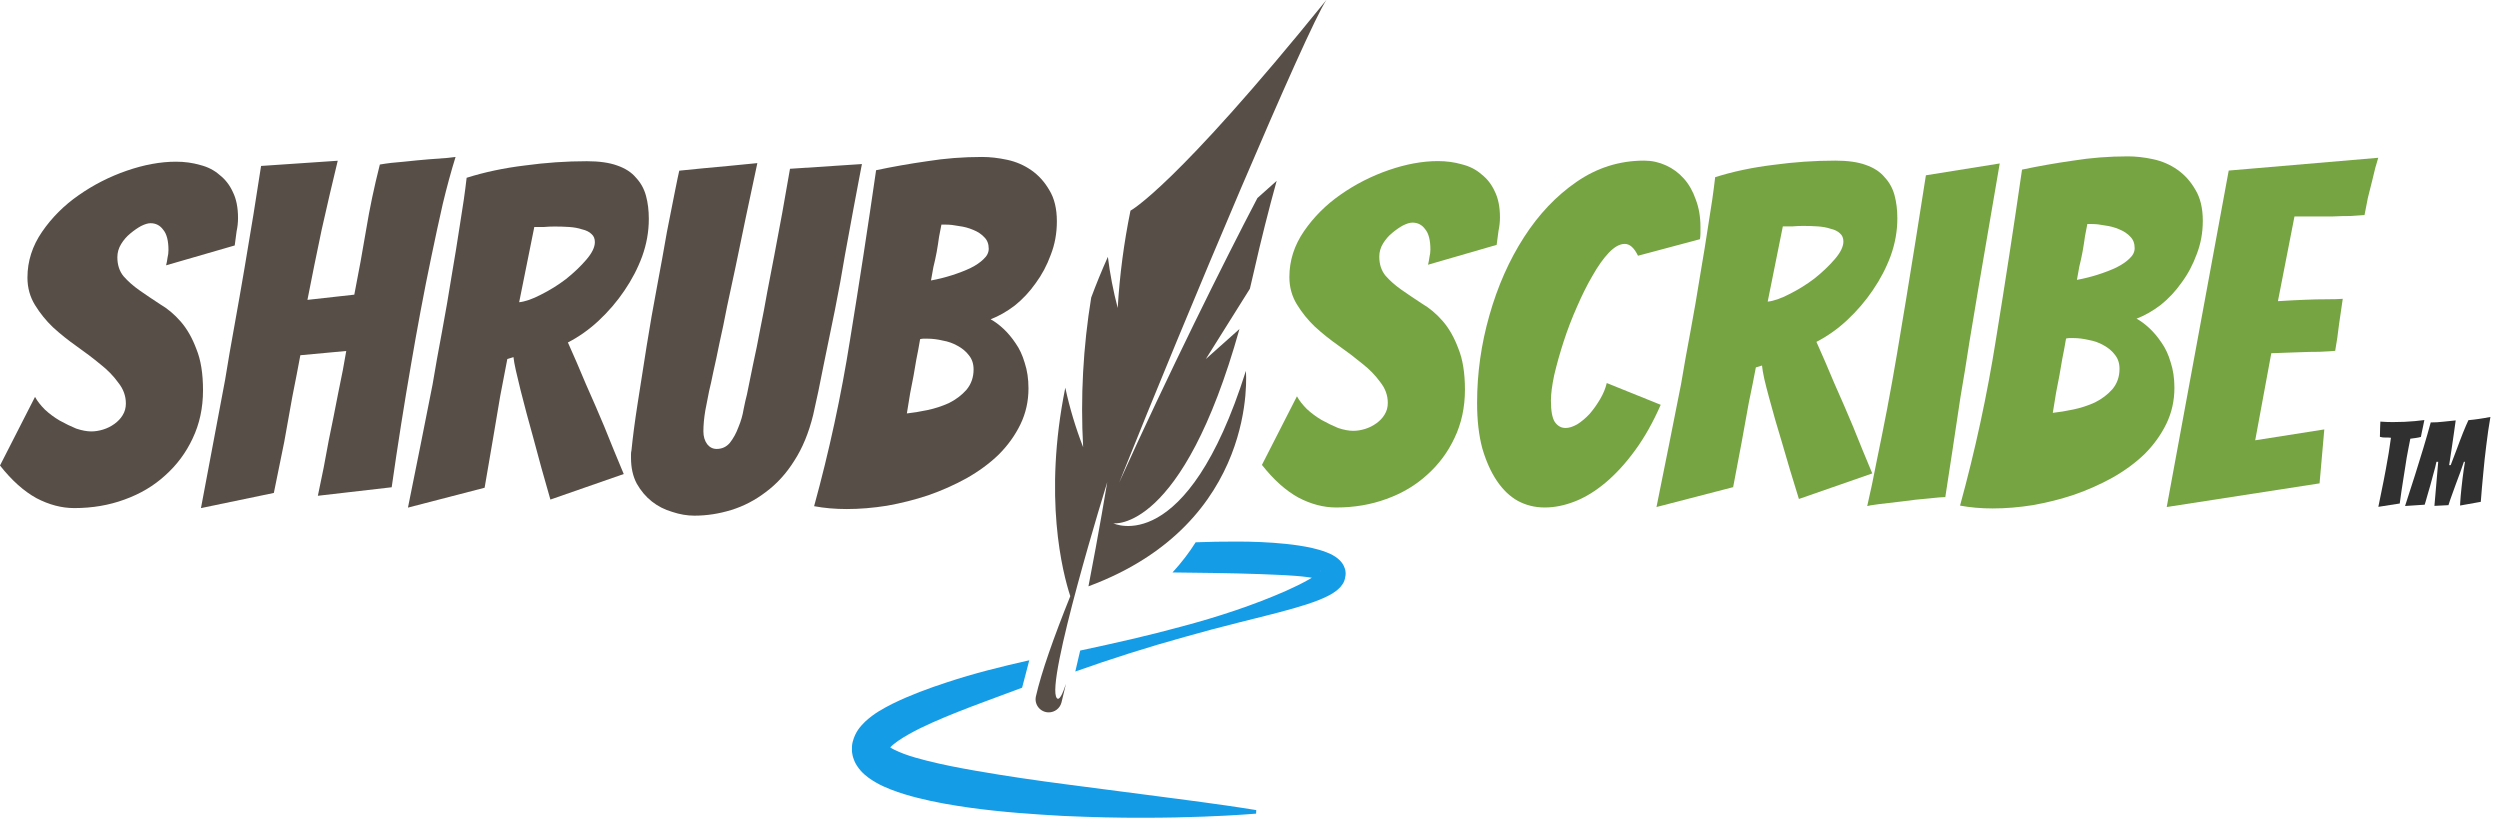
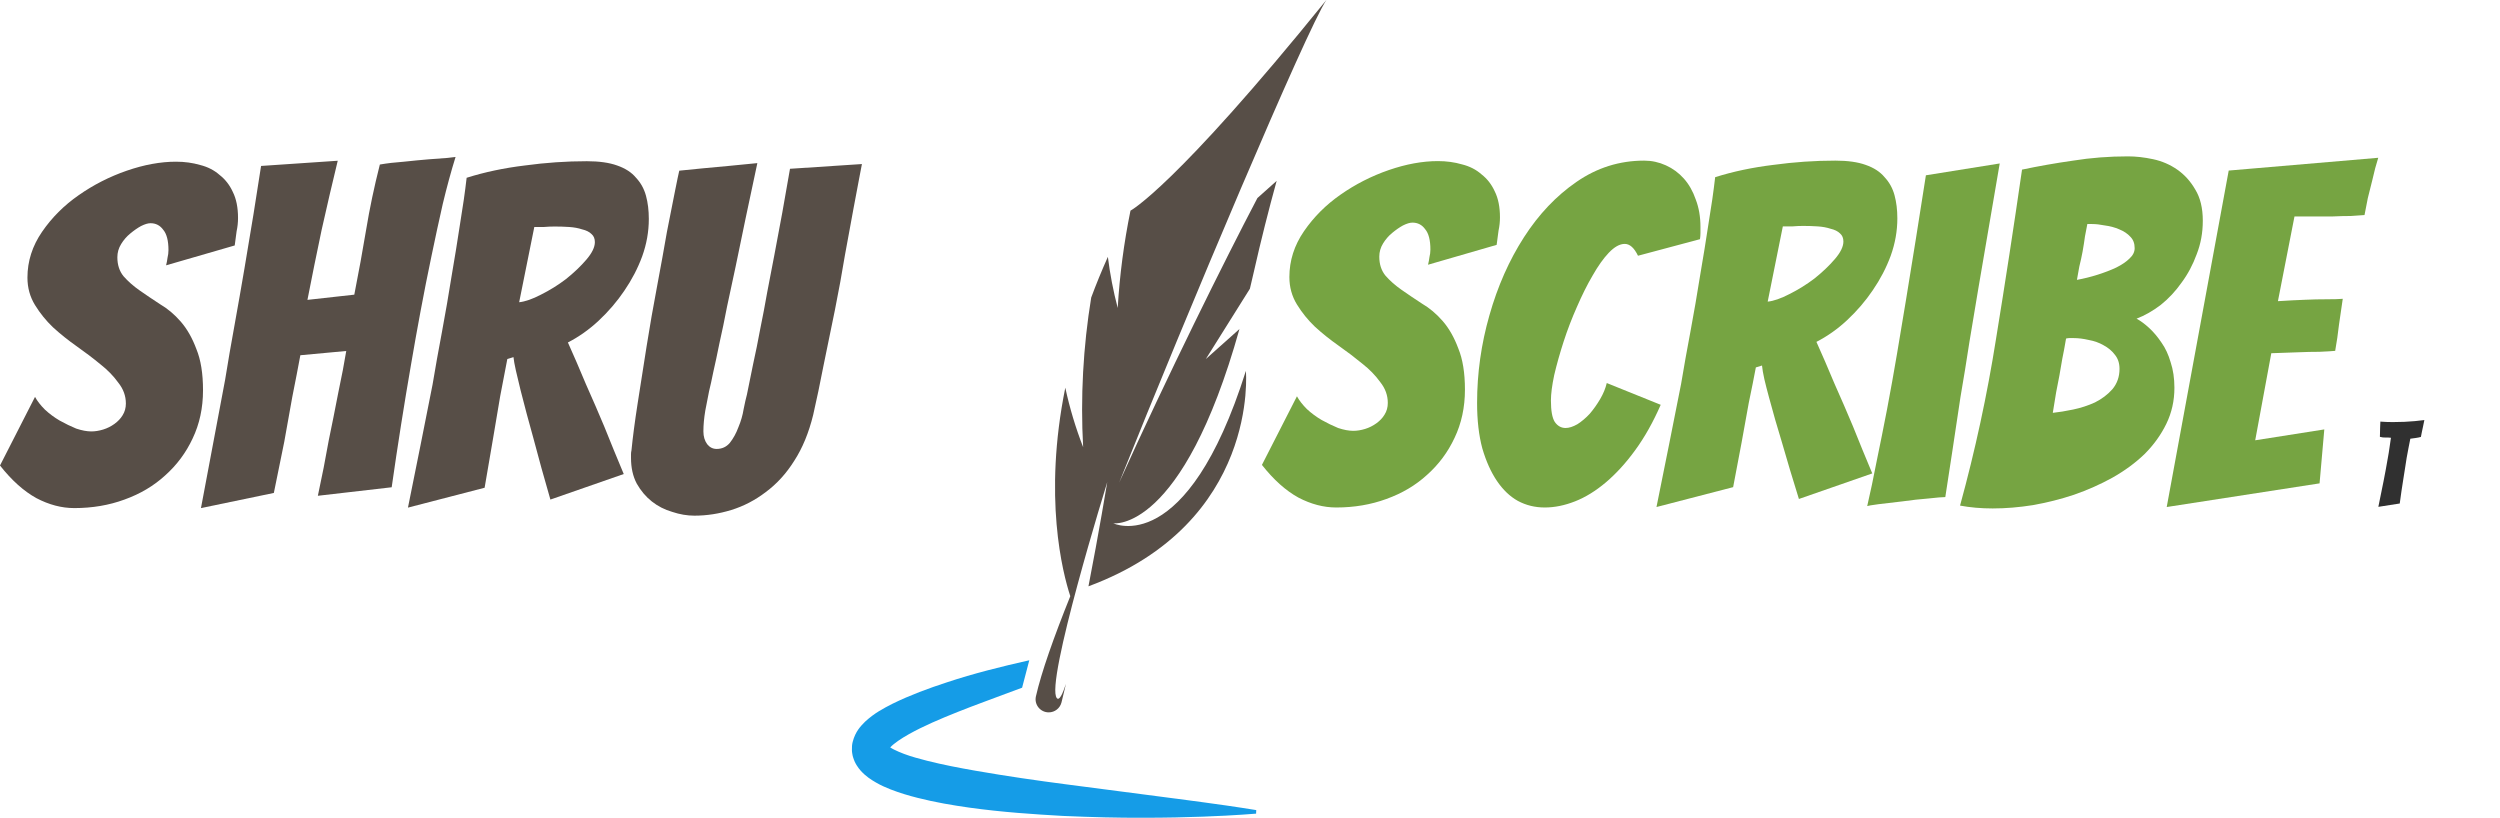
<svg xmlns="http://www.w3.org/2000/svg" fill="none" height="100%" overflow="visible" preserveAspectRatio="none" style="display: block;" viewBox="0 0 214 70" width="100%">
  <g id="Group 13">
    <g id="TM">
-       <path d="M205.873 43.313C206.172 42.411 206.457 41.526 206.728 40.658C206.843 40.291 206.962 39.908 207.084 39.508C207.206 39.108 207.328 38.711 207.451 38.318C207.573 37.924 207.685 37.544 207.786 37.178C207.895 36.812 207.99 36.472 208.071 36.16C208.444 36.16 208.797 36.14 209.129 36.099C209.462 36.059 209.821 36.021 210.208 35.987C210.188 36.137 210.164 36.306 210.137 36.496C210.116 36.679 210.089 36.873 210.055 37.076C210.028 37.28 209.998 37.49 209.964 37.707C209.93 37.924 209.889 38.202 209.842 38.541C209.794 38.88 209.73 39.304 209.648 39.813H209.781C209.977 39.298 210.14 38.87 210.269 38.531C210.398 38.185 210.503 37.904 210.584 37.687C210.666 37.469 210.747 37.259 210.829 37.056C210.917 36.846 210.998 36.649 211.073 36.466C211.154 36.276 211.229 36.109 211.297 35.967C211.466 35.953 211.626 35.937 211.775 35.916C211.924 35.896 212.073 35.876 212.223 35.855C212.372 35.828 212.521 35.804 212.67 35.784C212.826 35.757 212.996 35.726 213.179 35.692C213.111 36.086 213.047 36.489 212.986 36.903C212.925 37.317 212.87 37.731 212.823 38.145C212.776 38.551 212.728 38.955 212.681 39.355C212.64 39.755 212.603 40.135 212.569 40.495C212.487 41.336 212.416 42.157 212.355 42.957L210.584 43.273C210.584 43.239 210.588 43.147 210.595 42.998C210.608 42.849 210.622 42.666 210.635 42.449C210.656 42.231 210.679 41.991 210.707 41.726C210.741 41.462 210.771 41.197 210.798 40.932C210.832 40.668 210.866 40.413 210.9 40.169C210.934 39.918 210.968 39.705 211.002 39.528H210.91C210.815 39.813 210.71 40.115 210.595 40.434C210.479 40.746 210.361 41.065 210.239 41.39C210.123 41.716 210.008 42.035 209.893 42.347C209.777 42.659 209.676 42.957 209.587 43.242C209.35 43.249 209.146 43.259 208.977 43.273C208.807 43.279 208.611 43.29 208.387 43.303L208.712 39.528H208.56C208.546 39.617 208.512 39.766 208.458 39.976C208.404 40.179 208.339 40.417 208.265 40.688C208.197 40.953 208.122 41.231 208.041 41.523C207.959 41.807 207.881 42.075 207.807 42.326C207.739 42.571 207.681 42.774 207.634 42.937C207.586 43.093 207.559 43.181 207.552 43.202L205.873 43.313Z" fill="#303030" id="Vector" />
      <path d="M203.587 43.385C203.743 42.639 203.892 41.903 204.035 41.177C204.096 40.871 204.157 40.553 204.218 40.22C204.279 39.888 204.336 39.562 204.391 39.243C204.452 38.918 204.503 38.606 204.543 38.307C204.591 38.002 204.631 37.724 204.665 37.473C204.509 37.453 204.35 37.446 204.187 37.453C204.031 37.459 203.875 37.439 203.719 37.392C203.726 37.283 203.729 37.157 203.729 37.015C203.729 36.873 203.733 36.73 203.739 36.588C203.746 36.432 203.753 36.266 203.76 36.089C203.936 36.103 204.113 36.113 204.289 36.12C204.465 36.126 204.642 36.13 204.818 36.13C205.164 36.13 205.496 36.123 205.815 36.109C206.141 36.089 206.439 36.069 206.711 36.048C206.989 36.021 207.26 35.991 207.525 35.957L207.413 36.506C207.379 36.662 207.345 36.822 207.311 36.984C207.284 37.147 207.257 37.286 207.229 37.402C207.08 37.442 206.928 37.473 206.772 37.493C206.622 37.507 206.473 37.527 206.324 37.554C206.276 37.785 206.226 38.043 206.171 38.328C206.117 38.606 206.063 38.897 206.008 39.203C205.961 39.501 205.914 39.806 205.866 40.118C205.819 40.431 205.771 40.729 205.724 41.014C205.615 41.685 205.513 42.381 205.418 43.1L203.587 43.385Z" fill="#303030" id="Vector_2" />
    </g>
    <g id="Group 7">
      <path d="M90.47 59.763C89.413 58.596 94.783 41.263 94.783 41.263C94.783 41.263 94.053 45.671 93.172 50.189C107.829 44.749 106.648 31.75 106.648 31.75C101.566 47.846 95.297 44.796 95.297 44.796C95.297 44.796 101.195 45.659 106.098 28.165L103.218 30.734L106.991 24.715C107.104 24.246 107.216 23.771 107.327 23.279C107.939 20.567 108.597 17.965 109.282 15.482L107.635 16.951C104.791 22.371 99.922 32.187 95.797 41.318C101.619 26.75 111.848 2.519 113.538 0C100.561 16.05 96.769 18.032 96.769 18.032C96.208 20.778 95.84 23.564 95.676 26.364C95.298 24.925 95.017 23.463 94.833 21.987C94.302 23.175 93.828 24.337 93.407 25.471C92.717 29.699 92.48 34 92.717 38.278C92.074 36.625 91.564 34.922 91.189 33.188C89.294 42.566 90.956 49.012 91.617 51.033C90.199 54.558 89.136 57.568 88.674 59.61C88.514 60.313 89.051 60.979 89.772 60.979C90.292 60.979 90.743 60.623 90.866 60.119C90.995 59.589 91.122 59.061 91.246 58.539C90.935 59.487 90.665 59.981 90.471 59.765L90.47 59.763Z" fill="#574E47" id="Vector_3" />
-       <path d="M115.158 48.807L115.124 48.685C115.024 48.347 114.847 48.133 114.692 47.969C114.539 47.817 114.393 47.712 114.261 47.627C113.995 47.459 113.77 47.364 113.551 47.278C113.116 47.11 112.719 47 112.329 46.912C111.552 46.738 110.811 46.635 110.081 46.558C108.625 46.407 107.227 46.359 105.88 46.358C104.658 46.352 103.485 46.38 102.349 46.42C101.803 47.288 101.145 48.156 100.367 49.002C100.912 49.009 101.466 49.016 102.034 49.023C104.478 49.049 107.137 49.093 109.865 49.227C110.543 49.266 111.228 49.31 111.878 49.394C112.019 49.412 112.156 49.432 112.291 49.453C112.218 49.498 112.145 49.542 112.072 49.587C111.464 49.936 110.79 50.26 110.1 50.57C107.318 51.795 104.275 52.801 101.154 53.628C98.317 54.408 95.399 55.059 92.463 55.688C92.323 56.321 92.183 56.923 92.046 57.481C95.144 56.381 98.281 55.385 101.401 54.523C102.959 54.079 104.513 53.669 106.057 53.282C107.601 52.889 109.137 52.528 110.651 52.096C111.41 51.88 112.161 51.651 112.921 51.35C113.305 51.188 113.682 51.034 114.092 50.776C114.194 50.714 114.305 50.629 114.41 50.554C114.518 50.47 114.638 50.352 114.75 50.237C114.814 50.157 114.875 50.074 114.933 49.988L114.974 49.923C114.985 49.909 115.004 49.875 115.026 49.824C115.066 49.734 115.1 49.639 115.125 49.541C115.151 49.444 115.169 49.344 115.178 49.248L115.185 49.142L115.188 49.072C115.175 48.959 115.22 49.278 115.159 48.809L115.158 48.807ZM112.989 48.924C112.989 48.924 112.988 48.925 112.986 48.926C112.989 48.92 112.99 48.913 112.993 48.907C113.009 48.879 113.018 48.866 113.013 48.869L113.016 48.862C113.021 48.854 113.03 48.847 113.042 48.844C113.024 48.863 113.021 48.887 112.988 48.924H112.989Z" fill="#159CE7" id="Vector_4" />
      <path d="M100.678 68.367C99.819 68.248 98.889 68.128 97.896 68.004C95.916 67.746 93.682 67.455 91.245 67.137C88.817 66.821 86.192 66.444 83.465 65.968C82.106 65.729 80.714 65.464 79.356 65.121C78.679 64.947 78.001 64.766 77.386 64.534C77.087 64.416 76.783 64.297 76.539 64.169C76.413 64.107 76.295 64.038 76.202 63.977C76.205 63.974 76.207 63.972 76.209 63.969C76.549 63.613 77.159 63.208 77.78 62.858C79.051 62.145 80.501 61.532 81.971 60.945C82.708 60.65 83.456 60.368 84.212 60.087C84.964 59.798 85.724 59.516 86.489 59.238C86.821 59.113 87.158 58.992 87.492 58.868C87.689 58.101 87.892 57.321 88.107 56.519C85.731 57.056 83.365 57.64 81.056 58.408C79.484 58.921 77.937 59.487 76.395 60.242C75.623 60.639 74.854 61.036 74.061 61.767C73.682 62.147 73.217 62.614 72.99 63.507C72.931 63.719 72.917 63.965 72.925 64.212L72.929 64.303C72.941 64.394 72.909 64.23 72.957 64.529L72.971 64.6L72.984 64.671L72.991 64.707L73.02 64.809C73.063 64.951 73.115 65.091 73.175 65.225C73.232 65.348 73.277 65.413 73.331 65.508C73.439 65.695 73.55 65.817 73.666 65.96C74.13 66.475 74.572 66.743 74.993 66.989C75.417 67.235 75.819 67.405 76.222 67.568C77.02 67.877 77.788 68.107 78.549 68.297C80.068 68.684 81.537 68.928 82.966 69.132C85.825 69.53 88.517 69.702 90.998 69.844C93.481 69.952 95.753 70.01 97.768 69.999C99.781 70.005 101.536 69.957 102.981 69.905C104.426 69.853 105.562 69.787 106.335 69.735C107.109 69.679 107.522 69.648 107.522 69.648L107.534 69.344C107.534 69.344 105.899 69.067 103.042 68.682C102.328 68.586 101.537 68.48 100.677 68.365L100.678 68.367Z" fill="#159CE7" id="Vector_5" />
    </g>
    <g id="Scribe">
      <path d="M185.471 43.401L190.778 14.6L203.578 13.506C203.389 14.1 203.227 14.708 203.092 15.329C202.957 15.842 202.822 16.382 202.687 16.949C202.579 17.489 202.484 17.976 202.403 18.408C202.133 18.435 201.742 18.462 201.229 18.489C200.742 18.489 200.216 18.502 199.649 18.529C199.082 18.529 198.501 18.529 197.907 18.529C197.34 18.529 196.84 18.529 196.408 18.529L194.99 25.78C195.827 25.726 196.611 25.686 197.34 25.659C197.934 25.631 198.542 25.618 199.163 25.618C199.784 25.618 200.243 25.605 200.54 25.578C200.432 26.334 200.324 27.076 200.216 27.805C200.135 28.535 200.027 29.277 199.892 30.033C199.622 30.06 199.176 30.087 198.555 30.114C197.961 30.114 197.353 30.128 196.732 30.155C196.03 30.182 195.26 30.209 194.423 30.236L193.046 37.689L198.96 36.758L198.555 41.376L185.471 43.401Z" fill="#76A442" id="Vector_6" />
      <path d="M186.13 33.193C186.13 34.3 185.9 35.326 185.441 36.272C184.982 37.217 184.361 38.081 183.578 38.864C182.795 39.62 181.877 40.295 180.823 40.889C179.797 41.457 178.703 41.943 177.542 42.348C176.408 42.726 175.233 43.023 174.018 43.239C172.83 43.428 171.682 43.523 170.575 43.523C169.576 43.523 168.644 43.441 167.78 43.279C169.076 38.553 170.102 33.801 170.858 29.021C171.642 24.214 172.384 19.38 173.086 14.519C174.491 14.222 175.949 13.965 177.461 13.749C178.973 13.506 180.54 13.385 182.16 13.385C182.835 13.385 183.551 13.466 184.307 13.628C185.063 13.79 185.752 14.087 186.373 14.519C186.994 14.951 187.507 15.518 187.912 16.22C188.344 16.922 188.56 17.814 188.56 18.894C188.56 19.92 188.385 20.879 188.034 21.77C187.71 22.661 187.278 23.471 186.737 24.2C186.224 24.929 185.63 25.564 184.955 26.104C184.28 26.617 183.591 27.009 182.889 27.279C183.24 27.468 183.605 27.738 183.983 28.089C184.361 28.44 184.712 28.859 185.036 29.345C185.36 29.804 185.617 30.357 185.806 31.006C186.022 31.654 186.13 32.383 186.13 33.193ZM176.854 28.98C176.746 29.628 176.638 30.209 176.53 30.722C176.448 31.208 176.367 31.681 176.286 32.14C176.205 32.599 176.111 33.085 176.003 33.598C175.922 34.084 175.827 34.665 175.719 35.34C176.232 35.286 176.813 35.191 177.461 35.056C178.109 34.921 178.73 34.719 179.325 34.449C179.919 34.152 180.418 33.774 180.823 33.315C181.228 32.828 181.431 32.248 181.431 31.573C181.431 31.087 181.296 30.681 181.026 30.357C180.783 30.033 180.459 29.763 180.054 29.547C179.676 29.331 179.257 29.183 178.798 29.102C178.339 28.994 177.907 28.94 177.502 28.94C177.367 28.94 177.245 28.94 177.137 28.94C177.056 28.94 176.962 28.953 176.854 28.98ZM178.676 19.177C178.622 19.474 178.555 19.825 178.474 20.23C178.42 20.636 178.352 21.068 178.271 21.527C178.19 21.959 178.096 22.391 177.988 22.823C177.907 23.255 177.839 23.633 177.785 23.957C178.379 23.849 178.973 23.701 179.568 23.512C180.162 23.323 180.688 23.12 181.147 22.904C181.634 22.661 182.012 22.404 182.282 22.134C182.579 21.864 182.727 21.567 182.727 21.243C182.727 20.838 182.606 20.514 182.363 20.271C182.12 20.001 181.796 19.785 181.39 19.623C181.012 19.461 180.607 19.353 180.175 19.299C179.77 19.218 179.406 19.177 179.082 19.177H178.676Z" fill="#76A442" id="Vector_7" />
      <path d="M166.518 42.55C166.275 42.55 165.789 42.591 165.06 42.672C164.358 42.726 163.628 42.807 162.872 42.915C162.116 42.996 161.428 43.077 160.806 43.158C160.212 43.239 159.888 43.293 159.834 43.32C160.104 42.159 160.374 40.876 160.644 39.472C160.941 38.04 161.238 36.555 161.536 35.016C161.833 33.45 162.116 31.87 162.386 30.276C162.656 28.683 162.913 27.144 163.156 25.659C163.723 22.202 164.29 18.651 164.857 15.005L171.176 13.992C170.555 17.611 169.948 21.162 169.354 24.646C169.111 26.131 168.854 27.67 168.584 29.264C168.341 30.857 168.084 32.437 167.814 34.003C167.571 35.569 167.342 37.095 167.126 38.581C166.91 40.039 166.707 41.362 166.518 42.55Z" fill="#76A442" id="Vector_8" />
      <path d="M141.795 43.401C142.524 39.809 143.226 36.298 143.901 32.869C144.144 31.411 144.414 29.898 144.711 28.332C145.008 26.739 145.278 25.172 145.521 23.633C145.791 22.067 146.034 20.568 146.25 19.137C146.494 17.678 146.683 16.355 146.818 15.167C148.357 14.681 150.018 14.33 151.8 14.114C153.582 13.871 155.351 13.749 157.107 13.749C158.16 13.749 159.024 13.871 159.699 14.114C160.401 14.357 160.941 14.708 161.319 15.167C161.724 15.599 162.008 16.112 162.17 16.706C162.332 17.3 162.413 17.962 162.413 18.691C162.413 19.771 162.224 20.838 161.846 21.891C161.468 22.917 160.955 23.903 160.307 24.848C159.686 25.767 158.956 26.617 158.119 27.4C157.309 28.157 156.431 28.778 155.486 29.264C155.972 30.344 156.485 31.532 157.026 32.828C157.593 34.098 158.119 35.313 158.605 36.474C159.145 37.824 159.699 39.175 160.266 40.525L153.987 42.712C153.447 40.984 152.961 39.364 152.529 37.851C152.34 37.23 152.151 36.596 151.962 35.947C151.773 35.272 151.597 34.638 151.435 34.044C151.273 33.45 151.138 32.923 151.03 32.464C150.922 31.978 150.855 31.586 150.828 31.289L150.301 31.451C150.139 32.315 149.937 33.328 149.694 34.489C149.478 35.65 149.275 36.771 149.086 37.851C148.843 39.121 148.6 40.403 148.357 41.7L141.795 43.401ZM151.314 25.82C151.827 25.767 152.448 25.55 153.177 25.172C153.933 24.794 154.649 24.349 155.324 23.836C155.999 23.296 156.58 22.742 157.066 22.175C157.552 21.608 157.795 21.108 157.795 20.676C157.795 20.379 157.701 20.149 157.512 19.987C157.323 19.798 157.053 19.663 156.701 19.582C156.377 19.474 156.013 19.407 155.608 19.38C155.203 19.353 154.784 19.339 154.352 19.339C154.055 19.339 153.744 19.353 153.42 19.38C153.123 19.38 152.853 19.38 152.61 19.38L151.314 25.82Z" fill="#76A442" id="Vector_9" />
      <path d="M142.157 34.651C141.508 36.136 140.779 37.433 139.969 38.54C139.186 39.62 138.349 40.538 137.458 41.294C136.593 42.024 135.716 42.564 134.825 42.915C133.933 43.266 133.069 43.441 132.232 43.441C131.395 43.441 130.625 43.252 129.923 42.874C129.248 42.496 128.654 41.929 128.141 41.173C127.628 40.417 127.209 39.485 126.885 38.378C126.588 37.271 126.439 35.974 126.439 34.489C126.439 31.951 126.791 29.453 127.493 26.995C128.195 24.511 129.181 22.283 130.45 20.311C131.719 18.34 133.218 16.76 134.946 15.572C136.701 14.357 138.632 13.749 140.739 13.749C141.387 13.749 142.008 13.884 142.602 14.154C143.196 14.424 143.709 14.802 144.141 15.289C144.574 15.775 144.911 16.369 145.154 17.071C145.424 17.773 145.559 18.556 145.559 19.42C145.559 19.582 145.559 19.758 145.559 19.947C145.559 20.109 145.546 20.284 145.519 20.474L140.212 21.891C139.888 21.216 139.51 20.878 139.078 20.878C138.646 20.878 138.187 21.135 137.701 21.648C137.242 22.134 136.782 22.782 136.323 23.593C135.864 24.376 135.419 25.267 134.987 26.266C134.555 27.238 134.176 28.224 133.852 29.223C133.528 30.222 133.258 31.181 133.042 32.099C132.853 32.99 132.759 33.72 132.759 34.287C132.759 35.151 132.867 35.758 133.083 36.109C133.326 36.461 133.636 36.636 134.014 36.636C134.312 36.636 134.649 36.528 135.027 36.312C135.405 36.069 135.756 35.772 136.08 35.421C136.404 35.043 136.701 34.624 136.972 34.165C137.242 33.706 137.431 33.247 137.539 32.788L142.157 34.651Z" fill="#76A442" id="Vector_10" />
      <path d="M125.399 33.355C125.399 34.867 125.102 36.245 124.508 37.487C123.941 38.702 123.158 39.755 122.158 40.646C121.186 41.538 120.025 42.226 118.675 42.712C117.351 43.198 115.92 43.441 114.381 43.441C113.301 43.441 112.22 43.158 111.14 42.591C110.06 41.997 109.02 41.065 108.021 39.796L111.019 33.922C111.208 34.273 111.491 34.638 111.869 35.016C112.247 35.367 112.666 35.677 113.125 35.947C113.611 36.218 114.084 36.447 114.543 36.636C115.029 36.798 115.461 36.879 115.839 36.879C116.163 36.879 116.501 36.825 116.852 36.717C117.203 36.609 117.527 36.447 117.824 36.231C118.121 36.015 118.351 35.772 118.513 35.502C118.702 35.205 118.796 34.867 118.796 34.489C118.796 33.841 118.58 33.247 118.148 32.707C117.743 32.14 117.23 31.613 116.609 31.127C115.988 30.614 115.313 30.101 114.583 29.588C113.854 29.075 113.179 28.535 112.558 27.967C111.964 27.4 111.451 26.766 111.019 26.064C110.587 25.361 110.371 24.578 110.371 23.714C110.371 22.31 110.789 21 111.626 19.785C112.463 18.57 113.503 17.53 114.745 16.666C116.015 15.775 117.392 15.072 118.877 14.559C120.363 14.046 121.767 13.79 123.09 13.79C123.819 13.79 124.508 13.884 125.156 14.073C125.804 14.235 126.358 14.519 126.817 14.924C127.303 15.302 127.681 15.788 127.951 16.382C128.248 16.976 128.397 17.719 128.397 18.61C128.397 18.988 128.356 19.366 128.275 19.744C128.221 20.122 128.167 20.527 128.113 20.96L122.239 22.661C122.293 22.445 122.334 22.229 122.361 22.013C122.415 21.797 122.442 21.581 122.442 21.365C122.442 20.555 122.293 19.974 121.996 19.623C121.726 19.245 121.362 19.056 120.903 19.056C120.687 19.056 120.417 19.137 120.092 19.299C119.795 19.461 119.485 19.677 119.161 19.947C118.864 20.19 118.607 20.487 118.391 20.838C118.175 21.189 118.067 21.567 118.067 21.972C118.067 22.62 118.243 23.16 118.594 23.593C118.972 24.025 119.431 24.43 119.971 24.808C120.511 25.186 121.092 25.578 121.713 25.983C122.361 26.361 122.955 26.86 123.495 27.481C124.035 28.102 124.481 28.886 124.832 29.831C125.21 30.749 125.399 31.924 125.399 33.355Z" fill="#76A442" id="Vector_11" />
    </g>
    <g id="SHRUB">
-       <path d="M88.038 33.244C88.038 34.351 87.808 35.377 87.349 36.323C86.89 37.268 86.269 38.132 85.486 38.915C84.703 39.671 83.785 40.346 82.731 40.941C81.705 41.508 80.612 41.994 79.45 42.399C78.316 42.777 77.141 43.074 75.926 43.29C74.738 43.479 73.59 43.574 72.483 43.574C71.484 43.574 70.552 43.492 69.688 43.33C70.984 38.605 72.01 33.852 72.766 29.072C73.55 24.265 74.292 19.431 74.994 14.57C76.399 14.273 77.857 14.016 79.369 13.8C80.882 13.557 82.448 13.436 84.068 13.436C84.743 13.436 85.459 13.517 86.215 13.679C86.971 13.841 87.66 14.138 88.281 14.57C88.902 15.002 89.415 15.569 89.82 16.271C90.252 16.973 90.468 17.864 90.468 18.945C90.468 19.971 90.293 20.93 89.942 21.821C89.618 22.712 89.186 23.522 88.646 24.251C88.132 24.98 87.538 25.615 86.863 26.155C86.188 26.668 85.499 27.06 84.797 27.33C85.148 27.519 85.513 27.789 85.891 28.14C86.269 28.491 86.62 28.91 86.944 29.396C87.268 29.855 87.525 30.408 87.714 31.056C87.93 31.705 88.038 32.434 88.038 33.244ZM78.762 29.031C78.654 29.679 78.546 30.26 78.438 30.773C78.357 31.259 78.276 31.732 78.195 32.191C78.114 32.65 78.019 33.136 77.911 33.649C77.83 34.135 77.736 34.716 77.627 35.391C78.141 35.337 78.721 35.242 79.369 35.107C80.017 34.972 80.638 34.77 81.233 34.5C81.827 34.203 82.326 33.825 82.731 33.365C83.136 32.879 83.339 32.299 83.339 31.624C83.339 31.138 83.204 30.733 82.934 30.408C82.691 30.084 82.367 29.814 81.962 29.598C81.584 29.382 81.165 29.234 80.706 29.153C80.247 29.045 79.815 28.991 79.41 28.991C79.275 28.991 79.153 28.991 79.045 28.991C78.964 28.991 78.87 29.004 78.762 29.031ZM80.585 19.228C80.531 19.525 80.463 19.876 80.382 20.281C80.328 20.686 80.26 21.119 80.179 21.578C80.098 22.01 80.004 22.442 79.896 22.874C79.815 23.306 79.747 23.684 79.693 24.008C80.287 23.9 80.882 23.752 81.476 23.563C82.07 23.373 82.596 23.171 83.055 22.955C83.542 22.712 83.92 22.455 84.19 22.185C84.487 21.915 84.635 21.618 84.635 21.294C84.635 20.889 84.514 20.565 84.271 20.322C84.028 20.052 83.704 19.836 83.299 19.674C82.921 19.512 82.515 19.404 82.083 19.35C81.678 19.269 81.314 19.228 80.99 19.228H80.585Z" fill="#574E47" id="Vector_12" />
      <path d="M69.609 35.512C69.231 37.052 68.691 38.361 67.989 39.442C67.314 40.522 66.504 41.413 65.558 42.115C64.64 42.817 63.654 43.33 62.601 43.654C61.548 43.979 60.495 44.141 59.442 44.141C58.82 44.141 58.186 44.033 57.538 43.816C56.89 43.627 56.309 43.33 55.796 42.925C55.283 42.52 54.851 42.007 54.5 41.386C54.175 40.765 54.014 40.036 54.014 39.199C54.014 39.091 54.014 38.983 54.014 38.875C54.014 38.767 54.027 38.658 54.054 38.55C54.162 37.443 54.338 36.106 54.581 34.54C54.824 32.974 55.08 31.34 55.35 29.639C55.62 27.937 55.917 26.236 56.241 24.535C56.566 22.806 56.849 21.24 57.092 19.836C57.362 18.432 57.592 17.27 57.781 16.352C57.97 15.407 58.091 14.826 58.145 14.61C58.712 14.556 59.388 14.489 60.171 14.408C60.954 14.327 61.683 14.259 62.358 14.205C63.195 14.124 64.019 14.043 64.829 13.962C64.127 17.23 63.506 20.187 62.966 22.833C62.723 23.968 62.48 25.102 62.237 26.236C62.021 27.37 61.804 28.41 61.589 29.355C61.4 30.3 61.224 31.124 61.062 31.826C60.927 32.501 60.805 33.055 60.697 33.487C60.616 33.919 60.508 34.473 60.373 35.148C60.265 35.796 60.211 36.39 60.211 36.93C60.211 37.362 60.319 37.727 60.535 38.024C60.751 38.294 61.021 38.429 61.345 38.429C61.804 38.429 62.183 38.254 62.48 37.902C62.777 37.524 63.02 37.079 63.209 36.566C63.425 36.053 63.573 35.539 63.654 35.026C63.762 34.486 63.857 34.068 63.938 33.771C64.1 32.987 64.275 32.123 64.465 31.178C64.681 30.206 64.883 29.207 65.072 28.18C65.288 27.127 65.491 26.061 65.68 24.98C65.896 23.9 66.098 22.847 66.287 21.821C66.746 19.444 67.192 16.987 67.624 14.448L73.781 14.043C73.781 14.043 73.714 14.394 73.579 15.096C73.444 15.799 73.268 16.73 73.052 17.892C72.836 19.053 72.593 20.376 72.323 21.861C72.08 23.346 71.796 24.899 71.472 26.52C71.148 28.113 70.824 29.693 70.5 31.259C70.203 32.798 69.906 34.216 69.609 35.512Z" fill="#574E47" id="Vector_13" />
      <path d="M34.921 43.452C35.65 39.86 36.352 36.35 37.027 32.92C37.27 31.462 37.54 29.949 37.837 28.383C38.134 26.79 38.404 25.223 38.648 23.684C38.917 22.118 39.161 20.619 39.377 19.188C39.62 17.729 39.809 16.406 39.944 15.218C41.483 14.732 43.144 14.381 44.926 14.165C46.709 13.922 48.477 13.8 50.233 13.8C51.286 13.8 52.15 13.922 52.825 14.165C53.527 14.408 54.068 14.759 54.446 15.218C54.851 15.65 55.134 16.163 55.296 16.757C55.458 17.351 55.539 18.013 55.539 18.742C55.539 19.822 55.35 20.889 54.972 21.942C54.594 22.968 54.081 23.954 53.433 24.899C52.812 25.817 52.083 26.668 51.245 27.451C50.435 28.207 49.558 28.829 48.612 29.315C49.099 30.395 49.612 31.583 50.152 32.879C50.719 34.149 51.245 35.364 51.731 36.525C52.272 37.875 52.825 39.226 53.392 40.576L47.114 42.763C46.574 40.9 46.087 39.145 45.655 37.497C45.466 36.822 45.277 36.133 45.088 35.431C44.899 34.702 44.724 34.027 44.562 33.406C44.4 32.758 44.265 32.191 44.157 31.705C44.048 31.219 43.981 30.84 43.954 30.57L43.427 30.733C43.265 31.597 43.063 32.65 42.82 33.892C42.604 35.134 42.401 36.336 42.212 37.497C41.969 38.875 41.726 40.292 41.483 41.751L34.921 43.452ZM44.44 25.872C44.953 25.817 45.574 25.602 46.303 25.223C47.06 24.845 47.775 24.4 48.45 23.887C49.126 23.346 49.706 22.793 50.192 22.226C50.678 21.659 50.921 21.159 50.921 20.727C50.921 20.43 50.827 20.2 50.638 20.038C50.449 19.849 50.179 19.714 49.828 19.633C49.504 19.525 49.139 19.458 48.734 19.431C48.329 19.404 47.91 19.39 47.478 19.39C47.181 19.39 46.871 19.404 46.547 19.431C46.249 19.431 45.979 19.431 45.736 19.431L44.44 25.872Z" fill="#574E47" id="Vector_14" />
      <path d="M17.203 43.492C17.905 39.766 18.594 36.106 19.269 32.515C19.512 31.003 19.782 29.436 20.079 27.816C20.376 26.169 20.66 24.548 20.93 22.955C21.2 21.362 21.456 19.822 21.699 18.337C21.942 16.825 22.159 15.447 22.348 14.205L28.91 13.76C28.451 15.65 27.992 17.621 27.533 19.674C27.101 21.726 26.695 23.725 26.317 25.669L30.328 25.223C30.706 23.306 31.043 21.456 31.34 19.674C31.637 17.864 32.029 16.001 32.515 14.084C33.136 13.976 33.825 13.895 34.581 13.841C35.337 13.76 36.039 13.692 36.687 13.638C37.336 13.584 37.876 13.544 38.308 13.517C38.767 13.463 38.996 13.436 38.996 13.436C38.618 14.651 38.254 15.988 37.903 17.446C37.578 18.877 37.255 20.376 36.93 21.942C36.606 23.482 36.296 25.048 35.999 26.641C35.702 28.235 35.432 29.747 35.189 31.178C34.594 34.608 34.041 38.118 33.528 41.71L27.209 42.439C27.56 40.819 27.87 39.239 28.14 37.7C28.41 36.404 28.68 35.053 28.95 33.649C29.247 32.245 29.477 31.043 29.639 30.044L25.71 30.408C25.521 31.435 25.291 32.623 25.021 33.973C24.778 35.323 24.549 36.606 24.332 37.821C24.035 39.28 23.738 40.738 23.441 42.196L17.203 43.492Z" fill="#574E47" id="Vector_15" />
      <path d="M17.378 33.406C17.378 34.918 17.081 36.296 16.487 37.538C15.92 38.753 15.136 39.806 14.137 40.697C13.165 41.589 12.004 42.277 10.654 42.763C9.33 43.249 7.899 43.492 6.36 43.492C5.28 43.492 4.199 43.209 3.119 42.642C2.039 42.048 0.999 41.116 0 39.847L2.998 33.973C3.187 34.324 3.47 34.689 3.848 35.067C4.226 35.418 4.645 35.728 5.104 35.998C5.59 36.269 6.063 36.498 6.522 36.687C7.008 36.849 7.44 36.93 7.818 36.93C8.142 36.93 8.48 36.876 8.831 36.768C9.182 36.66 9.506 36.498 9.803 36.282C10.1 36.066 10.329 35.823 10.492 35.553C10.681 35.256 10.775 34.918 10.775 34.54C10.775 33.892 10.559 33.298 10.127 32.758C9.722 32.191 9.209 31.664 8.588 31.178C7.967 30.665 7.291 30.152 6.562 29.639C5.833 29.126 5.158 28.586 4.537 28.018C3.943 27.451 3.43 26.817 2.998 26.115C2.566 25.412 2.349 24.629 2.349 23.765C2.349 22.361 2.768 21.051 3.605 19.836C4.442 18.621 5.482 17.581 6.724 16.717C7.994 15.826 9.371 15.123 10.856 14.61C12.341 14.097 13.746 13.841 15.069 13.841C15.798 13.841 16.487 13.935 17.135 14.124C17.783 14.286 18.337 14.57 18.796 14.975C19.282 15.353 19.66 15.839 19.93 16.433C20.227 17.027 20.375 17.77 20.375 18.661C20.375 19.039 20.335 19.417 20.254 19.795C20.2 20.173 20.146 20.578 20.092 21.011L14.218 22.712C14.272 22.496 14.313 22.28 14.34 22.064C14.394 21.848 14.421 21.632 14.421 21.416C14.421 20.605 14.272 20.025 13.975 19.674C13.705 19.296 13.341 19.107 12.882 19.107C12.665 19.107 12.395 19.188 12.071 19.35C11.774 19.512 11.464 19.728 11.14 19.998C10.843 20.241 10.586 20.538 10.37 20.889C10.154 21.24 10.046 21.618 10.046 22.023C10.046 22.671 10.222 23.212 10.573 23.644C10.951 24.076 11.41 24.481 11.95 24.859C12.49 25.237 13.07 25.628 13.692 26.034C14.34 26.412 14.934 26.911 15.474 27.532C16.014 28.154 16.46 28.937 16.811 29.882C17.189 30.8 17.378 31.975 17.378 33.406Z" fill="#574E47" id="Vector_16" />
    </g>
  </g>
</svg>